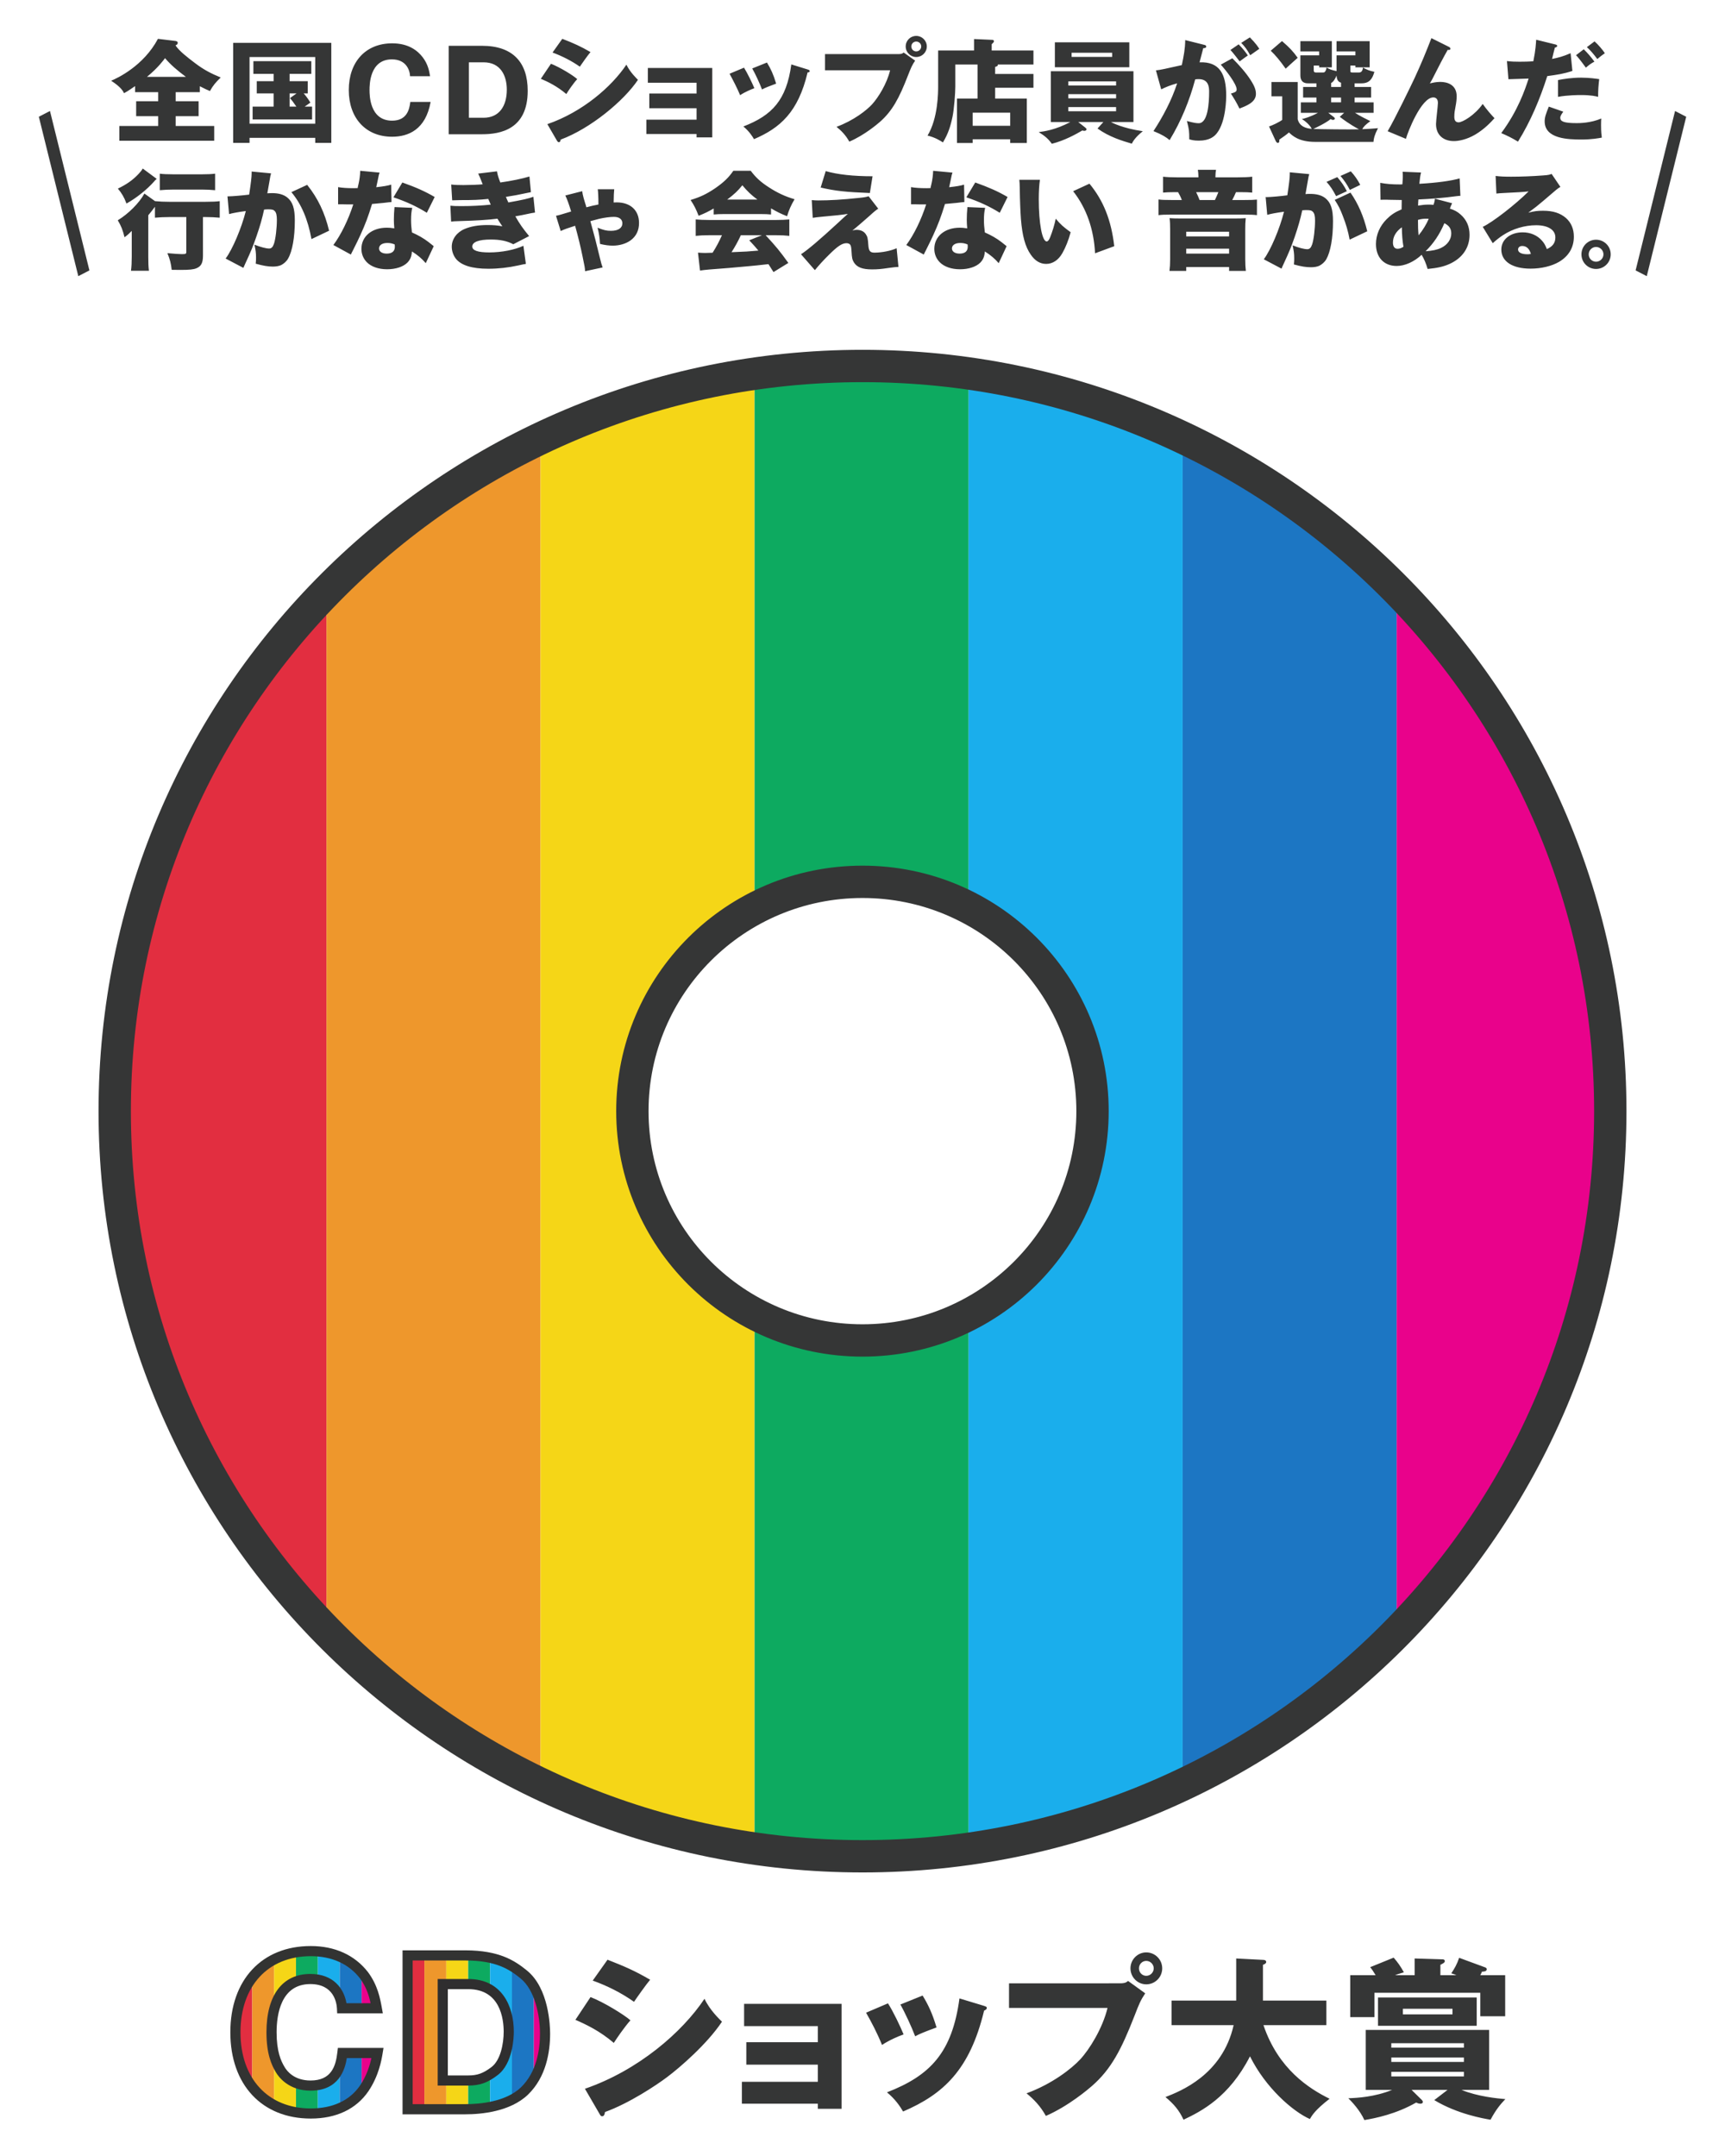
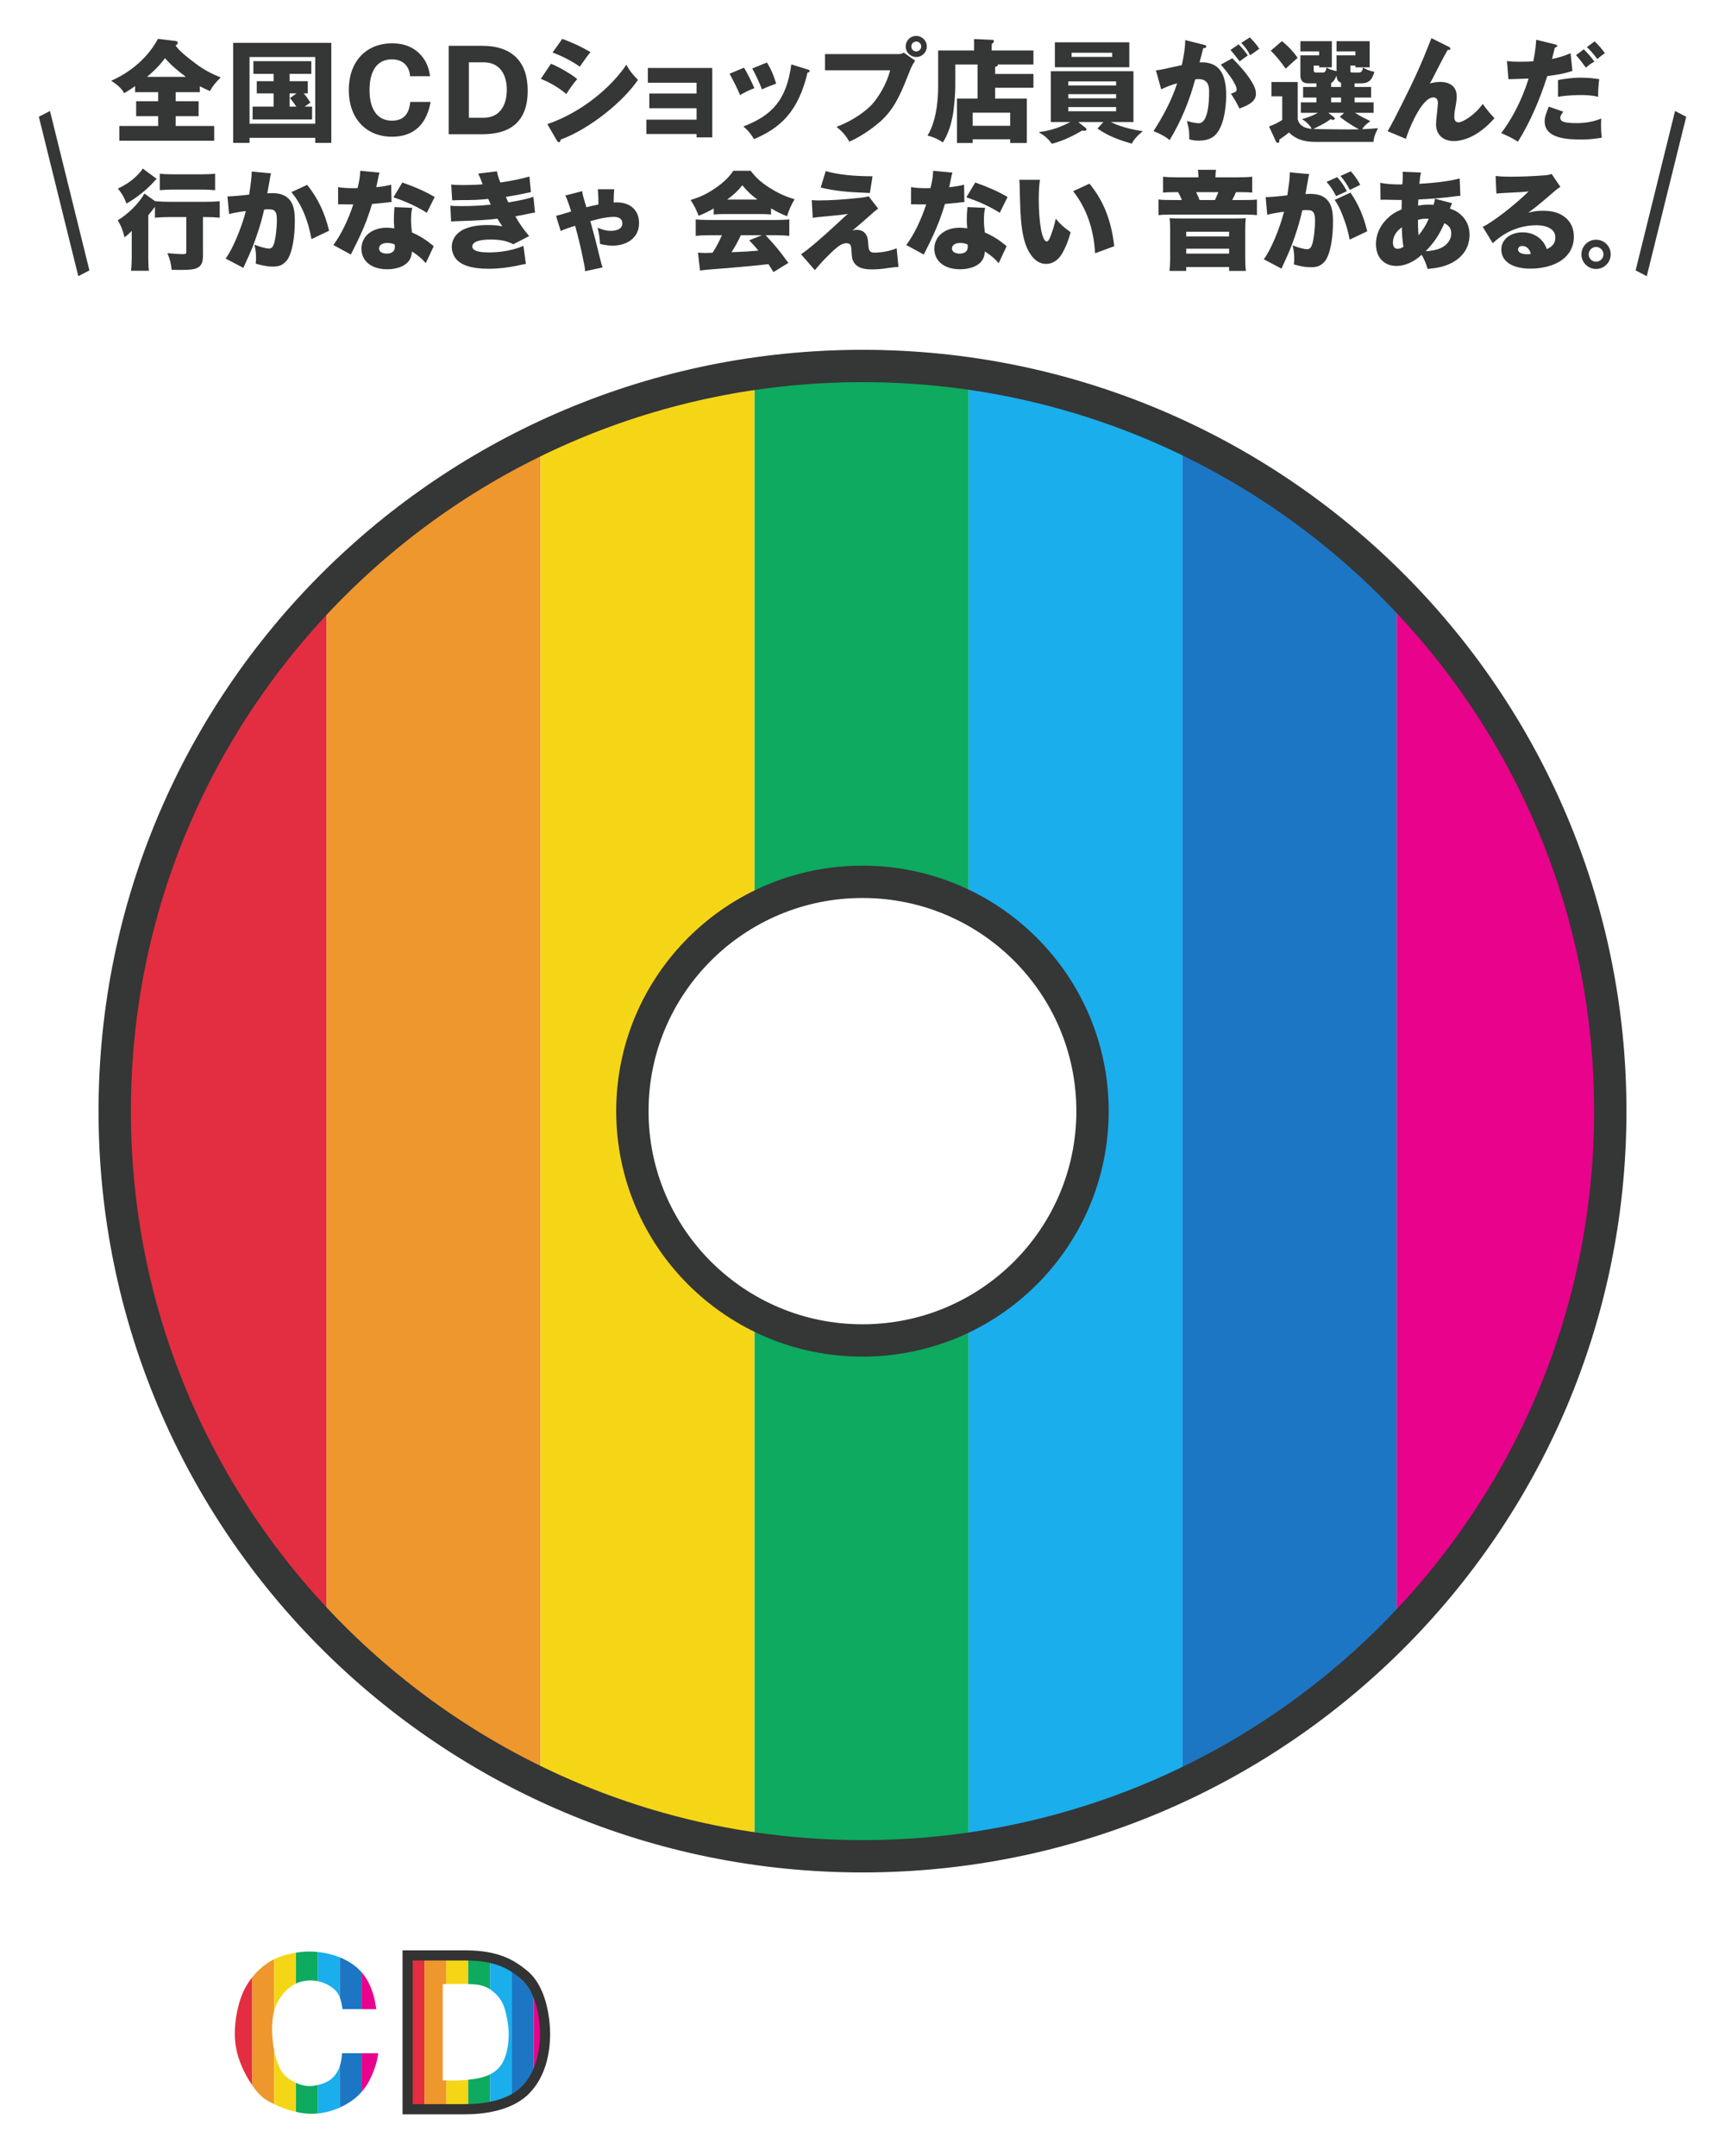
<svg xmlns="http://www.w3.org/2000/svg" width="480" height="600" version="1.1">
  <path d="m442.07 70.79c0 1.113 0.906 2.043 2.04 2.043 1.134 0 2.068-0.929 2.068-2.043 0-1.179-0.957-2.062-2.068-2.062-1.088 0-2.04 0.906-2.04 2.062m6.125 0c0 2.248-1.837 4.06-4.085 4.06-2.22 0-4.057-1.788-4.057-4.06 0-2.338 1.899-4.082 4.057-4.082 2.2 0 4.085 1.744 4.085 4.082m-24.601-2.335c-0.692 0-1.179 0.388-1.179 0.988 0 0.806 0.962 1.315 2.579 1.315 0.357 0 0.419 0 0.986-0.09-0.39-1.435-1.227-2.212-2.386-2.212m-7.424-19.491c1.259 0.153 2.362 0.208 4.304 0.208 2.667 0 5.981-0.118 8.999-0.357 1.321-0.09 1.708-0.181 2.278-0.418l2.449 3.614c-0.778 0.449-0.778 0.449-4.809 3.92-1.588 1.34-2.133 1.79-4.128 3.255 1.673-0.415 2.54-0.539 4.094-0.539 2.813 0 4.814 0.659 6.399 2.035 1.434 1.285 2.184 3.02 2.184 5.173 0 3.016-1.41 5.407-4.127 7.022-2.059 1.195-4.935 1.885-7.917 1.885-5.059 0-8.139-2.003-8.139-5.32 0-2.783 2.486-4.785 5.954-4.785 2.153 0 4.064 0.836 5.346 2.3 0.601 0.66 0.935 1.256 1.374 2.362 1.618-0.716 2.364-1.734 2.364-3.255 0-2.098-2.026-3.383-5.349-3.383-3.168 0-6.515 0.987-9.209 2.754-0.923 0.599-1.879 1.345-2.866 2.24l-2.781-4.544c2.75-1.283 9.054-6.186 12.764-9.865-1.583 0.183-2.781 0.241-6.993 0.449-0.81 0.03-1.379 0.092-1.975 0.151zm-15.179 20.027c1.735-0.806 2.839-2.358 2.839-4.002 0-1.347-0.571-2.182-1.916-2.87-1.373 3.196-3.02 5.617-5.235 7.802 1.978-0.152 3.171-0.389 4.312-0.929m-6.257-3.497c1.146-1.373 2.252-3.197 2.824-4.605-0.277-0.029-0.364-0.029-0.63-0.029-0.871 0-1.557 0.093-2.364 0.329 0 1.943 0.034 2.814 0.171 4.304m-7.134 2c0 1.11 0.442 1.738 1.281 1.738 0.572 0 1.077-0.18 1.649-0.566-0.276-1.524-0.425-3.291-0.45-5.416-1.615 1.139-2.48 2.605-2.48 4.244m16.47-10.936c-0.215 0.418-0.421 0.924-0.631 1.492 1.288 0.418 2.128 0.87 3.02 1.674 1.644 1.465 2.458 3.35 2.458 5.622 0 3.615-2.011 6.518-5.625 8.133-1.612 0.716-3.261 1.1-6.039 1.371-0.474-1.61-0.989-2.811-1.674-3.944-2.062 1.944-4.661 3.11-6.94 3.11-3.521 0-5.766-2.363-5.766-6.098 0-2.544 1.048-4.993 2.986-6.936 1.201-1.197 2.305-1.944 4.153-2.722 0-1.014 0-1.313 0.035-2.599-1.283-0.032-1.283-0.032-3.497-0.06-0.447-0.031-0.924-0.031-1.463-0.031-0.415 0-0.536 0-0.951 0.031l-0.069-4.723c1.742 0.328 3.261 0.448 5.558 0.448h0.182l0.419-0.028c0.027-0.39 0.027-0.39 0.089-1.287 0.031-0.3 0.031-0.629 0.031-0.957 0-0.598 0-0.838-0.059-1.258l5.138 0.21c-0.231 0.897-0.3 1.376-0.476 3.142 4.846-0.27 8.79-0.807 11.212-1.498l0.206 4.844c-0.481 0.03-0.594 0.03-1.286 0.121-2.873 0.419-7.409 0.775-10.403 0.895-0.027 0.301-0.027 0.301-0.054 0.807 0 0.182 0 0.269-0.027 0.898 1.346-0.21 1.879-0.269 2.896-0.269 0.563 0 0.806 0 1.403 0.059 0.244-0.688 0.333-1.106 0.392-1.705zm-28.193-8.879c1.044 1.135 1.944 2.42 2.629 3.767l-2.899 1.406c-0.774-1.498-1.518-2.604-2.601-3.89zm-0.09 5.918c2.182 3.169 3.651 6.576 4.666 10.764l-4.9 2.328c-0.422-2.3-0.987-4.272-1.917-6.636-0.712-1.881-1.251-2.929-2.24-4.423zm-3.675-4.306c1.165 1.376 1.888 2.392 2.666 3.917l-2.991 1.376c-0.957-1.822-1.589-2.751-2.663-3.977zm-19.933 5.531c0.118 0.032 0.201 0.032 0.263 0.032 0.962 0 3.827-0.241 5.769-0.509 0.477-3.11 0.687-4.875 0.687-5.888v-0.509l5.413 0.509c-0.181 0.595-0.181 0.595-0.478 2.331-0.239 1.373-0.448 2.51-0.563 3.227 0.505-0.059 0.86-0.059 1.282-0.059 1.851 0 3.225 0.389 4.248 1.195 1.518 1.224 2.119 3.048 2.119 6.427 0 4.667-0.687 8.52-1.885 10.612-0.413 0.717-1.168 1.377-1.909 1.764-0.6 0.27-1.38 0.419-2.329 0.419-1.385 0-2.729-0.211-4.756-0.778 0.084-0.868 0.084-1.194 0.084-1.733 0-1.317-0.121-2.123-0.446-3.589 1.708 0.688 3.228 1.077 4.097 1.077 0.623 0 1.021-0.389 1.345-1.344 0.451-1.318 0.803-4.337 0.803-6.64 0-1.253-0.177-1.972-0.564-2.387-0.329-0.39-0.747-0.512-1.791-0.512-0.276 0-0.575 0-1.204 0.06-0.535 2.482-1.165 4.665-2.116 7.447-0.96 2.75-1.439 3.943-3.168 7.682-0.241 0.505-0.298 0.657-0.48 1.106l-4.932-2.605c1.916-2.568 4.424-8.489 5.619-13.24-2.151 0.296-3.616 0.568-4.664 0.868zm-14.116 0.838c0.392-0.781 0.633-1.376 0.96-2.186h-6.189c0.416 0.84 0.688 1.467 0.958 2.186zm-7.981 14.915h11.923v-1.373h-11.923zm0-4.782h11.923v-1.315h-11.923zm13.574-4.994c1.432 0 2.064-0.028 2.986-0.09-0.119 1.079-0.141 1.887-0.141 3.05v8.369c0 1.376 0.059 2.302 0.172 3.26h-4.668v-1.074h-11.923v1.074h-4.662c0.122-0.958 0.183-1.974 0.183-3.26v-8.369c0-1.134-0.027-2.033-0.152-3.05 0.895 0.063 1.553 0.09 2.954 0.09zm-10.191-11.807c0-0.625-0.064-1.197-0.15-1.735h5.053c-0.098 0.539-0.157 1.05-0.157 1.705v0.39h6.074c1.729 0 3.139-0.06 4.156-0.181v4.426c-0.962-0.09-1.74-0.124-3.295-0.124h-1.226c-0.352 0.871-0.684 1.529-1.041 2.186h3.525c1.709 0 2.514-0.032 3.351-0.118v4.331c-0.958-0.116-1.679-0.149-3.404-0.149h-20.628c-1.71 0-2.398 0.034-3.346 0.149v-4.365c0.919 0.121 1.546 0.152 3.555 0.152h2.922c-0.293-0.809-0.622-1.465-1.045-2.186h-0.982c-1.491 0-2.241 0.034-3.202 0.124v-4.426c1.048 0.121 2.307 0.181 3.949 0.181h5.89zm-30.312 2.123c3.884 4.695 6.063 10.161 6.9 17.398l-5.341 1.973c-0.342-6.695-2.397-12.585-6.102-17.278zm-13.781-1.076c-0.21 1.346-0.326 3.227-0.326 5.412 0 6.695 0.951 11.746 2.21 11.746 0.322 0 0.651-0.388 0.952-1.163 0.659-1.675 1.197-3.381 1.562-5.175 1.37 1.647 2.176 2.332 4.15 3.767-0.627 2.305-1.349 4.098-2.279 5.772-1.099 1.968-2.71 3.046-4.537 3.046-1.681 0-3.111-0.868-4.274-2.569-1.553-2.211-2.366-5.202-2.752-9.956-0.144-2.096-0.264-4.601-0.328-8.761-0.027-1.012-0.027-1.312-0.118-2.12zm-11.183 9.175c-2.809-1.759-5.736-3.107-9.296-4.302l2.482-4.126c3.767 1.346 6.218 2.421 8.995 4.036zm-10.996 8.403c-1.409 0-2.304 0.595-2.304 1.523 0 0.868 0.838 1.436 2.123 1.436 1.494 0 2.273-0.659 2.273-1.914 0-0.21-0.031-0.627-0.065-0.656-0.804-0.302-1.312-0.39-2.027-0.39m10.703 5.62c-1.113-1.286-2.249-2.245-3.857-3.261-0.089 1.404-0.456 2.275-1.262 3.109-1.163 1.168-3.251 1.853-5.647 1.853-2.39 0-4.423-0.717-5.651-1.973-0.989-1.015-1.494-2.302-1.494-3.706 0-3.468 2.902-5.89 7.061-5.89 0.623 0 1.098 0.032 2.086 0.181-0.086-1.138-0.118-1.705-0.118-2.39 0-1.229 0.057-2.182 0.181-3.531l4.935 0.211c-0.242 1.047-0.339 1.944-0.339 3.378 0 1.076 0.062 1.972 0.248 3.466 1.816 0.809 3.231 1.615 4.596 2.663 0.094 0.055 0.571 0.446 1.464 1.164zm-12.862-25.2c-0.177 0.535-0.207 0.535-0.562 2.39-0.152 0.719-0.215 0.988-0.362 1.674 1.911-0.208 3.198-0.418 4.15-0.716l0.089 4.842c-0.71 0.058-0.71 0.058-2.203 0.239-0.812 0.09-2.452 0.242-3.198 0.3-1.086 3.525-1.855 5.588-3.262 8.669-0.623 1.374-0.897 1.914-2.057 4.241-0.394 0.751-0.394 0.751-0.577 1.168l-4.867-2.658c2.123-2.842 4.183-7.087 5.526-11.302h-1.667c-0.699 0-0.699 0-1.379-0.028h-1.165v-4.784c1.13 0.211 2.509 0.3 4.36 0.3 0.331 0 0.481 0 1.073-0.028 0.027-0.242 0.027-0.242 0.269-1.258 0.246-1.017 0.423-2.48 0.453-3.556zm-35.274-0.419c3.296 0.954 7.716 1.434 13.036 1.434l-0.746 4.664c-6.727-0.268-9.561-0.568-13.691-1.523zm-3.884 8.07c0.841 0.06 1.17 0.09 1.794 0.09 3.169 0 6.786-0.211 11.243-0.691 1.524-0.148 2.182-0.266 2.781-0.477l2.684 3.468c-0.564 0.36-1.042 0.718-2.473 2.033-1.201 1.076-4.067 3.556-4.725 4.065 0.569-0.177 0.747-0.211 1.191-0.211 1.106 0 2.009 0.421 2.516 1.169 0.503 0.746 0.595 1.075 0.744 3.226 0.122 1.494 0.512 1.946 1.679 1.946 2.057 0 4.631-0.509 6.183-1.227l0.511 5.201c-1.045 0.061-1.045 0.061-2.81 0.296-2.003 0.304-2.99 0.394-4.544 0.394-2.663 0-4.157-0.568-5.025-1.915-0.471-0.748-0.594-1.346-0.678-3.079-0.069-1.165-0.158-1.617-0.398-1.912-0.2-0.239-0.564-0.39-1.016-0.39-1.224 0-2.505 0.868-4.866 3.23-1.502 1.463-2.846 2.958-3.922 4.274l-3.855-4.423c1.887-1.227 5.205-4.039 10.285-8.728 1.347-1.258 1.729-1.618 2.749-2.514-1.643 0.27-3.259 0.448-7.267 0.805-1.075 0.09-1.673 0.183-2.509 0.301zm-19.729 9.775c-0.715 1.581-1.702 3.35-2.595 4.724 4.362-0.18 4.362-0.18 7.475-0.449-0.838-1.014-1.263-1.494-2.549-2.868l3.53-1.406zm4.603-9.922c-1.767-1.317-2.836-2.364-4.182-3.979-1.315 1.615-2.212 2.452-4.218 3.979zm-13.509 9.922c-1.522 0-2.573 0.058-3.65 0.181v-4.577c1.051 0.094 2.275 0.152 3.65 0.152h18.773c1.438 0 2.54-0.058 3.62-0.152v4.577c-1.08-0.123-2.093-0.181-3.62-0.181h-2.965c2.998 3.261 3.949 4.423 6.315 7.711l-4.13 2.543c-0.688-1.076-0.688-1.076-1.404-2.211-3.465 0.386-3.465 0.386-5.107 0.537-1.979 0.21-10.049 0.895-11.305 0.954-1.045 0.093-1.875 0.182-2.632 0.3l-0.568-4.993c0.778 0.059 1.324 0.093 1.981 0.093 0.323 0 0.323 0 2.087-0.061 0.988-1.556 1.856-3.168 2.6-4.873zm1.35-7.441c-1.5 0.866-2.456 1.344-4.195 2.029-0.744-1.91-1.224-2.868-2.237-4.393 2.755-0.838 4.488-1.676 6.876-3.289 2.36-1.643 3.736-2.961 5.021-4.842h4.843c1.404 1.881 2.779 3.138 5.048 4.603 2.39 1.553 4.514 2.538 7.149 3.317-1.02 1.734-1.526 2.901-2.092 4.723-1.729-0.687-2.721-1.165-4.459-2.182v1.705c-0.891-0.09-1.61-0.122-2.834-0.122h-10.317c-0.988 0-1.944 0.031-2.804 0.122zm-36.591-4.816c0.087 0.658 0.177 1.076 0.416 1.972 0.059 0.211 0.059 0.211 0.421 1.406 0.153 0.39 0.153 0.478 0.327 1.106 1.586-0.421 1.702-0.445 3.353-0.777 0-2.061-0.092-3.675-0.182-4.245h4.576c-0.096 0.87-0.123 1.706-0.157 3.679 0.366-0.029 0.54-0.029 0.84-0.029 3.825 0 6.222 2.21 6.222 5.737 0 2.093-0.813 3.738-2.397 4.876-1.313 0.927-3.08 1.429-4.899 1.429-1.109 0-2.182-0.148-3.554-0.475-0.096-1.676-0.276-2.931-0.691-4.515 1.732 0.686 2.48 0.869 3.736 0.869 2.004 0 3.167-0.782 3.167-2.093 0-1.135-0.868-1.792-2.364-1.792-1.07 0-2.685 0.212-4.182 0.565-0.298 0.061-1.073 0.3-2.36 0.629 0.207 0.805 0.207 0.805 0.716 2.631 0.571 2.031 0.599 2.151 1.914 7.5 0.421 1.706 0.476 1.914 0.781 2.751l-4.877 1.047c-0.059-1.017-0.093-1.194-0.718-4.184-0.568-2.752-1.139-5.111-2.058-8.462-2.248 0.719-2.929 0.958-4.007 1.465l-1.312-4.245c0.772-0.147 0.772-0.147 4.213-1.191-0.66-2.188-1.113-3.41-1.615-4.457zm-36.446-1.853c1.051 0.121 2.038 0.152 3.41 0.152 1.709 0 4.007-0.09 5.349-0.21-0.625-1.647-0.982-2.452-1.252-2.989l5.23-0.629c0.147 0.954 0.362 1.645 0.925 3.108 2.872-0.387 6.368-1.109 8.103-1.67l0.418 4.357c-0.566 0.124-0.566 0.124-2.21 0.453-1.736 0.357-1.763 0.388-4.758 0.865 0.241 0.568 0.574 1.347 0.691 1.556 4.154-0.75 5.593-1.079 6.966-1.585l0.448 4.395c-0.688 0.088-0.688 0.088-3.682 0.716-0.028 0-1.403 0.239-1.792 0.327 1.227 2.154 2.064 3.351 3.834 5.502l-4.402 2.272c-1.761-0.928-3.673-1.315-6.277-1.315-3.313 0-5.141 0.689-5.141 1.944 0 1.106 1.554 1.644 4.723 1.644 3.441 0 7.111-0.717 9.507-1.852l0.688 5.05c-0.627 0.093-0.627 0.093-2.092 0.421-2.84 0.624-5.589 0.927-8.375 0.927-4.541 0-7.587-0.959-9.051-2.839-0.687-0.901-1.106-2.123-1.106-3.289 0-2.096 1.376-4.008 3.556-4.935 1.763-0.746 3.796-1.105 6.4-1.105 1.581 0 2.773 0.092 4.121 0.359-0.328-0.447-0.777-1.165-1.375-2.124-2.545 0.329-5.98 0.541-10.285 0.658-1.794 0.059-1.881 0.059-2.598 0.149l-0.206-4.42c0.864 0.087 1.43 0.114 3.078 0.114 2.869 0 5.74-0.148 8.157-0.416-0.087-0.237-0.325-0.778-0.691-1.586-2.622 0.271-3.998 0.33-7.796 0.33-1.349 0.029-1.556 0.029-2.244 0.06zm-6.782 7.861c-2.809-1.759-5.737-3.107-9.295-4.302l2.479-4.126c3.769 1.346 6.221 2.421 8.997 4.036zm-11 8.403c-1.405 0-2.299 0.595-2.299 1.523 0 0.868 0.835 1.436 2.12 1.436 1.497 0 2.275-0.659 2.275-1.914 0-0.21-0.032-0.627-0.065-0.656-0.803-0.302-1.312-0.39-2.03-0.39m10.702 5.62c-1.106-1.286-2.241-2.245-3.855-3.261-0.09 1.404-0.451 2.275-1.259 3.109-1.162 1.168-3.257 1.853-5.647 1.853-2.394 0-4.424-0.717-5.652-1.973-0.985-1.015-1.494-2.302-1.494-3.706 0-3.468 2.902-5.89 7.058-5.89 0.627 0 1.101 0.032 2.091 0.181-0.09-1.138-0.118-1.705-0.118-2.39 0-1.229 0.055-2.182 0.177-3.531l4.931 0.211c-0.236 1.047-0.327 1.944-0.327 3.378 0 1.076 0.06 1.972 0.24 3.466 1.821 0.809 3.226 1.615 4.602 2.663 0.09 0.055 0.57 0.446 1.467 1.164zm-12.854-25.2c-0.176 0.535-0.21 0.535-0.566 2.39-0.152 0.719-0.211 0.988-0.36 1.674 1.912-0.208 3.199-0.418 4.154-0.716l0.094 4.842c-0.719 0.058-0.719 0.058-2.215 0.239-0.805 0.09-2.454 0.242-3.201 0.3-1.073 3.525-1.851 5.588-3.259 8.669-0.625 1.374-0.895 1.914-2.058 4.241-0.39 0.751-0.39 0.751-0.572 1.168l-4.871-2.658c2.123-2.842 4.186-7.087 5.534-11.302h-1.68c-0.681 0-0.681 0-1.373-0.028h-1.167v-4.784c1.138 0.211 2.514 0.3 4.367 0.3 0.327 0 0.477 0 1.08-0.028 0.025-0.242 0.025-0.242 0.263-1.258 0.242-1.017 0.419-2.48 0.447-3.556zm-20.148 3.408c2.989 3.735 4.9 7.74 6.1 12.762l-4.903 2.333c-0.986-5.473-2.839-9.804-5.589-13.065zm-22.178 3.198h0.266c0.958 0 3.829-0.239 5.769-0.48 0.477-3.14 0.692-4.905 0.692-5.917v-0.51l5.408 0.51c-0.182 0.597-0.182 0.597-0.477 2.358-0.242 1.376-0.452 2.513-0.568 3.2 0.509-0.031 0.863-0.06 1.281-0.06 1.856 0 3.232 0.39 4.247 1.197 1.524 1.224 2.123 3.048 2.123 6.425 0 4.668-0.686 8.551-1.886 10.614-0.417 0.746-1.164 1.404-1.911 1.791-0.598 0.272-1.376 0.419-2.332 0.419-1.375 0-2.719-0.239-4.752-0.806 0.087-0.835 0.087-1.197 0.087-1.733 0-1.315-0.117-2.123-0.449-3.559 1.705 0.66 3.234 1.076 4.101 1.076 0.624 0 1.014-0.388 1.345-1.344 0.447-1.316 0.804-4.37 0.804-6.636 0-1.286-0.18-2.004-0.568-2.42-0.331-0.392-0.744-0.511-1.792-0.511-0.269 0-0.57 0-1.193 0.059-0.542 2.51-1.168 4.695-2.126 7.445-0.958 2.779-1.433 3.975-3.168 7.714-0.242 0.509-0.301 0.656-0.477 1.074l-4.935-2.598c1.915-2.542 4.426-8.496 5.619-13.216-2.12 0.27-3.648 0.569-4.661 0.839zm-18.834-6.307c0.868 0.118 2.093 0.177 3.856 0.177h7.804c1.643 0 2.746-0.059 3.733-0.177v4.598c-1.194-0.114-2.391-0.175-3.645-0.175h-7.892c-1.376 0-2.725 0.06-3.856 0.175zm-1.045 1.612c-0.301 0.271-0.301 0.271-0.511 0.537-1.972 2.239-4.963 4.635-7.711 6.159-0.658-1.767-1.316-2.873-2.393-4.156 2.479-1.193 4.155-2.393 5.712-4.035 0.595-0.629 0.897-0.989 1.197-1.556l3.883 2.872zm13.062 21.195c0 2.031-0.505 2.987-1.852 3.527-0.807 0.328-1.916 0.448-4.455 0.448-0.571 0-1.138 0-2.396-0.028-0.205-1.825-0.475-2.873-1.193-4.636 2.063 0.178 3.202 0.269 3.979 0.269 1.163 0 1.282-0.059 1.282-0.687v-9.629h-4.723c-1.401 0-2.87 0.063-4.006 0.181v-3.048c-0.688 0.924-1.044 1.404-1.852 2.362v11.567c0 1.615 0.031 2.75 0.178 3.881h-4.993c0.149-1.073 0.213-2.39 0.213-3.972v-7.114c-0.633 0.658-1.229 1.197-2.008 1.765-0.505-2.032-0.927-3.14-1.881-4.725 2.956-1.794 5.978-4.811 7.41-7.442l2.961 2.12c1.258 0.122 2.514 0.18 4.007 0.18h10.013c1.763 0 3.111-0.058 3.979-0.18v4.605c-1.2-0.118-2.514-0.181-3.829-0.181h-0.836zm398.65 4.104 3.103 1.608 10.975-44.362-3.102-1.603zm-444.32-42.752 10.981 44.359 3.093-1.598-10.975-44.366zm432.89-20.972c0.934 0.781 2.331 2.435 2.87 3.285-1.004 0.716-1.095 0.781-2.097 1.623-1.147-1.503-1.75-2.249-2.904-3.31zm-3.001 2.192c1.099 1.059 2.092 2.247 2.967 3.438-1.03 0.557-1.439 0.874-2.376 1.68-1.771-2.431-2.375-3.093-2.745-3.467zm-7.157 8.562c1.626-0.315 3.837-0.666 6.43-0.666 2.348 0 4.282 0.311 5.027 0.409-0.213 1.781-0.304 3.03-0.304 4.937-0.564-0.154-1.847-0.505-4.811-0.505-0.433 0-3.723 0-6.343 0.505zm1.467 8.802c-0.442 0.625-0.846 1.155-0.846 1.692 0 0.999 0.919 1.497 4.536 1.497 0.721 0 3.897 0 6.868-1.282-0.027 0.594-0.054 0.968-0.054 1.808 0 2.002 0.126 2.88 0.211 3.504-0.816 0.155-2.77 0.531-5.654 0.531-3.749 0-10.247-0.189-10.247-5.059 0-1.162 0.355-2.1 1.154-4.098zm-2.24-18.715c0.241 0.065 0.531 0.131 0.531 0.407 0 0.349-0.441 0.439-0.633 0.471-0.155 0.504-0.691 2.72-0.781 3.16 1.615-0.318 3.067-0.684 5.153-1.594l0.498 4.931c-2.455 0.812-4.086 1.034-6.989 1.439-2.029 6.375-4.62 12.56-8.15 18.239-1.846-1.119-3.039-1.683-4.658-2.373 4.677-6.307 6.625-12.121 7.615-15.18-0.876 0.028-4.842 0.155-5.617 0.183l-0.409-5.049c1.222 0.155 2.334 0.18 3.525 0.18 1.197 0 2.628-0.024 3.818-0.128 0.657-3.216 0.716-4.96 0.787-5.994l5.309 1.309m-29.686 0.631c0.281 0.125 0.499 0.281 0.499 0.557 0 0.407-0.46 0.383-0.735 0.316-1.164 2.028-2.64 4.875-4.291 8.152-0.317 0.592-0.437 0.775-0.683 1.185 0.683-0.152 1.682-0.41 2.901-0.41 1.938 0 4.566 0.758 4.566 4.008 0 0.838-0.129 1.873-0.281 2.621-0.253 1.312-0.377 2.034-0.377 3.061 0 0.816 0.213 1.563 1.192 1.563 1.085 0 4.494-1.968 6.711-5.12 0.939 1.369 2.478 3.152 3.278 3.96-0.875 0.971-2.645 2.939-5.308 4.537-2.476 1.467-4.777 1.839-5.973 1.839-2.897 0-4.993-1.652-4.993-4.744 0-0.94 0.529-5.064 0.529-5.904 0-1.121-0.622-1.504-1.28-1.504-3.362 0-7.124 9.655-7.622 11.529l-5.084-2.123c1.992-3.343 6.522-12.716 7.487-14.773 1.969-4.256 3.218-7.345 4.693-11.129l4.773 2.38m-29.922 14.15h-2.75v1.338h2.75zm0-4.125c-0.909-0.278-1.183-0.939-1.245-1.999-0.285 0.751-0.881 1.805-1.505 2.068v1.119h2.75zm-1.974 9.589c0.158 0.129 0.252 0.252 0.252 0.377 0 0.283-0.276 0.377-0.531 0.377-0.218 0-0.406-0.094-0.651-0.222-1.376 1.148-4.184 2.437-4.814 2.746 1.622 0.068 10.399 0.187 12.716 0.1-2.809-1.499-4.558-2.878-5.347-3.477l1.222-1.116h-4.433zm-14.456-21.178c2.027 1.749 3.054 2.815 4.368 4.654-2.027 1.815-2.276 2.033-3.344 3.027-1.561-2.21-2.804-3.714-4.156-4.994zm20.21 12.777h4.593v2.937h-4.593v1.345h5.278v2.905h-5.182c1.339 0.871 3.302 1.84 4.276 2.314-1.439 1.054-1.871 1.552-2.252 2.246 1.979-0.099 3.037-0.158 4.371-0.28-1.03 2.086-1.156 2.802-1.247 3.81h-16.213c-4.587 0-6.335-1.724-7.31-2.627-0.557 0.533-1.71 1.339-2.681 1.998 0.024 0.192 0.092 0.91-0.405 0.91-0.256 0-0.48-0.281-0.59-0.536l-1.859-4.032c0.942-0.305 2.855-1.214 3.672-1.835v-6.56h-3.005v-3.977h7.308v10.349c0.5 1.964 2.182 2.556 3.904 2.681-0.339-0.806-1.681-2.147-2.75-2.715 0.784-0.19 2.199-0.533 4.5-1.746h-4.777v-2.905h4.338v-1.345h-3.709v-2.937h3.709v-1.02h-2.31c-0.529 0-2.158 0-2.158-2.231v-5.56h5.218v-1.087h-5.218v-2.85h8.756v7.281h-3.538v-0.501h-1.502v1.316c0 0.629 0.409 0.629 0.752 0.629h1.759c0.364 0 0.806 0 1.056-1.385 1.03 0.562 1.245 0.629 2.786 0.999v-4.402h5.243v-1.087h-5.243v-2.85h9.206v7.281h-3.962v-0.501h-1.398v1.341c0 0.505 0.021 0.604 0.619 0.604h1.722c0.522 0 1.051-0.221 1.142-1.385 1.042 0.562 1.794 0.909 3.19 1.185-0.529 1.937-1.365 3.203-3.554 3.203h-1.94v1.02m-29.147-13.806c1.716 1.747 2.307 2.687 2.622 3.185-0.688 0.495-1.812 1.28-2.528 1.781-0.878-1.567-1.411-2.31-2.498-3.438zm-3.122 1.937c1.373 1.41 1.933 2.186 2.56 3.095-0.719 0.495-0.88 0.622-2.282 1.651-0.319-0.406-1.865-2.467-2.564-3.181zm-1.758 3.877c1.975 1.964 3.854 4.121 5.074 6.031 1.147 1.774 1.491 2.804 1.491 3.903 0 2.339-2.711 3.337-4.59 4.056-0.692-1.53-1.877-3.404-2.373-4.159 1.183-0.368 1.599-0.501 1.599-1.18 0-1.502-3.075-5.436-4.417-6.877zm-8.024-3.784c0.566 0.128 0.75 0.183 0.75 0.533 0 0.405-0.401 0.405-0.819 0.442-0.142 0.616-0.865 3.244-1.03 3.933 5.542-0.219 7.414 3.212 7.414 9.28 0 0.492 0 7.173-2.597 10.456-0.681 0.876-1.994 2.063-5.02 2.063-1.38 0-2.008-0.183-2.66-0.376 0-2.276-0.031-2.687-0.657-5.087 1.968 0.529 2.614 0.615 3.289 0.615 2.555 0 2.895-5.616 2.895-8.745 0-1.242-0.091-3.527-2.929-3.527-0.325 0-0.64 0.03-0.941 0.061-1.597 5.945-3.927 11.658-7.123 16.907-0.938-0.789-2.028-1.505-4.494-2.501 2.55-3.877 5.082-8.597 6.588-13.299-1.937 0.545-2.936 0.957-4.437 1.68l-1.468-5.284c1.253-0.124 2.621-0.439 7.21-1.465 0.56-2.75 0.906-4.441 0.942-6.962l5.089 1.275m-25.422 2.246h-11.283v1.155h11.283zm1.097 15.124h-13.287v1.156h13.287zm0-3.596h-13.287v1.155h13.287zm-13.286-2.404h13.287v-1.156h-13.287zm-3.748-12.029h20.712v6.945h-20.712zm13.5 22.182h-7.004l1.945 1.536c0.193 0.148 0.365 0.307 0.365 0.498 0 0.151-0.121 0.429-0.618 0.429-0.194 0-0.318-0.028-0.533-0.116-1.846 1.091-5.029 2.839-8.503 3.712-0.935-1.318-1.844-2.124-3.647-3.248 1.528-0.186 4.684-0.627 8.809-2.811h-5.434v-14.123h22.987v14.123h-6.283c0.471 0.253 3.295 1.746 8.88 2.563-2.188 1.78-2.721 2.836-3.061 3.465-2.623-0.774-6.283-1.864-9.536-4.216l1.632-1.811m-36.368 1.059h10.443v-3.653h-10.443zm16.907-14.432v3.843h-10.656v3.002h8.814v12.37h-4.623v-1.033h-10.442v1.033h-4.371v-12.37h5.72v-9.469h-6.184v6.158c0 1.779-0.341 6.312-0.781 8.397-0.571 2.719-1.216 4.7-2.66 7.122-0.652-0.425-2.151-1.401-4.285-1.899 2.948-4.873 2.948-12.022 2.948-13.902v-9.783h9.99v-3.183l5.06 0.222c0.155 0 0.471 0.031 0.471 0.404 0 0.163-0.094 0.28-0.188 0.383-0.213 0.214-0.283 0.301-0.429 0.429v1.745h11.616v3.907h-9.931c0.031 0.255 0.031 0.466-0.725 0.66v1.964h10.656m-33.982-7.654c0 0.751 0.588 1.383 1.367 1.383 0.747 0 1.387-0.633 1.387-1.383 0-0.777-0.64-1.369-1.387-1.369-0.747 0-1.367 0.592-1.367 1.369m4.306 0c0 1.629-1.308 2.937-2.939 2.937-1.616 0-2.933-1.308-2.933-2.937 0-1.649 1.317-2.933 2.933-2.933 1.594 0 2.939 1.285 2.939 2.933m-7.937 2.131c0.969 0 1.192-0.19 1.502-0.44l3.191 2.252c-0.885 1.31-1.13 1.933-2.006 4.15-2.434 6.28-4.315 9.837-7.804 12.907-0.686 0.592-4.282 3.684-8.504 5.489-1.034-1.837-2.185-3.001-3.562-4.119 4.748-1.747 8.352-4.587 9.882-6.252 1.711-1.875 4.121-5.707 5.03-9.49h-18.124v-4.498h20.397m-36.546 2.343c1.064 1.742 1.811 3.338 2.56 5.869-2.28 0.844-3.03 1.154-3.937 1.629-0.593-1.598-1.869-4.382-2.72-5.846zm11.312 1.927c0.34 0.104 0.588 0.196 0.588 0.474 0 0.322-0.443 0.346-0.588 0.346-2.628 11.09-7.652 15.465-14.912 18.58-0.37-0.642-1.308-2.181-2.96-3.53 7.994-3.085 11.995-7.333 13.341-17.271zm-17.692-0.495c0.977 1.567 2.282 4.289 2.877 5.713-0.777 0.289-2.56 1-3.962 1.943-0.847-2.032-1.909-4.056-2.937-5.971l4.022-1.685m-27.178 18.464v-3.997h13.974v-3.186h-13.153v-4.091h13.153v-3.002h-13.559v-4.097h17.925v19.31h-4.366v-0.936zm-23.391-26.49c3.185 1.223 5.159 2.12 7.85 3.686-0.66 0.751-2.54 3.407-2.97 4.06-2.344-1.65-4.913-2.936-7.593-3.934zm-4.154 23.743c9.806-3.375 17.898-10.437 21.995-16.56 1.03 2.159 2.967 3.972 3.216 4.225-3.93 5.87-13.186 13.55-21.521 16.642 0 0.193-0.065 0.716-0.529 0.716-0.225 0-0.409-0.308-0.48-0.401zm1.003-16.807c2.408 0.939 6.216 3.249 7.308 4.278-1.154 1.248-2.59 3.404-3.033 4.15-2.651-2.244-5.179-3.43-7.092-4.249l2.817-4.179m-22.837 15.029h4.085c4.319 0 6.466-3.224 6.466-7.816 0-3.839-1.685-7.617-6.466-7.617h-4.085zm-5.619-20.026h9.275c8.525 0 12.709 4.56 12.709 12.518 0 10.75-7.616 12.094-12.709 12.094h-9.275v-24.612m-5.03 15.619c-1.382 7.711-6.186 9.686-10.726 9.686-7.3 0-12.049-5.164-12.049-13 0-7.811 4.683-12.994 12.086-12.994 4.538 0 7.063 2.026 8.478 3.872 1.487 1.941 1.812 3.812 2.057 5.278h-5.567c-0.084-1.81-1.156-4.685-5.06-4.685-6.218 0-6.218 7.157-6.218 8.53 0 1.34 0 8.528 6.275 8.528 4.108 0 4.823-3.089 5.069-5.214h5.658m-37.306-2.375h-1.933v3.68h1.879c-1.059-1.529-1.192-1.679-1.781-2.369zm-1.933-3.405h5.036v3.405h-1.135c0.196 0.181 1.064 1.214 1.879 2.558-0.211 0.163-1.062 0.758-1.591 1.122h2.061v3.567h-16.548v-3.567h5.841v-3.68h-4.686v-3.405h4.686v-2.032h-5.627v-3.533h16.118v3.533h-6.034zm-11.155 11.841h18.28v-18.557h-18.28zm0 3.935v1.407h-4.555v-27.838h27.306v27.838h-4.471v-1.407h-18.28m-17.704-16.969c-2.349-1.74-4.285-3.402-5.813-5.212-0.318 0.435-1.902 2.654-5.029 5.212zm-2.846 6.781h6.375v4.163h-6.375v2.715h10.72v4.12h-26.393v-4.12h10.805v-2.715h-6.131v-4.163h6.131v-2.523h-6.43v-1.687c-2.009 1.403-2.662 1.75-3.069 1.967-0.281-0.564-0.841-1.691-3.594-3.466 1.694-0.691 9.002-4.094 13.024-11.657l4.879 0.592c0.214 0.034 0.625 0.127 0.625 0.509 0 0.494-0.47 0.653-0.625 0.709 1.017 1.57 3.34 3.348 5.277 4.82 2.599 1.996 4.659 3.03 7.308 4.122-1.4 1.369-2.152 2.244-2.995 3.772-0.754-0.307-1.53-0.657-2.815-1.334v1.653h-6.717v2.523" fill="#353636" />
-   <path d="m404.17 559.03h-13.799v1.561h13.799zm3.175 17.546h-20.199v1.281h20.199zm0-3.986h-20.199v1.234h20.199zm-20.201-2.748h20.201v-1.232h-20.201zm-3.697-13.945h27.466v7.87h-27.466zm10.195-6.216v-4.648l7.829 0.237c0.238 0 0.566 0.147 0.566 0.471 0 0.43-0.375 0.616-1.232 1.051v2.889h4.458c-0.333-0.141-0.66-0.283-1.421-0.519 0.851-1.28 1.564-2.464 2.184-4.317l7.212 2.654c0.236 0.094 0.472 0.236 0.472 0.525 0 0.665-1.003 0.665-1.329 0.665-0.146 0.376-0.193 0.472-0.477 0.992h6.928v11.429h-6.928v-6.541h-29.453v6.782h-6.735v-11.67h7.068c-0.759-1.234-0.997-1.614-1.52-2.229l6.543-2.655c1.183 1.375 1.844 2.322 2.845 4.082-1.423 0.425-1.898 0.566-2.466 0.803zm9.154 31.925h-10.002l2.885 2.837c0.099 0.104 0.239 0.338 0.239 0.487 0 0.376-0.283 0.517-0.659 0.517-0.476 0-0.807-0.141-1.185-0.33-5.605 3.221-11.338 4.362-14.419 4.884-1.238-2.749-3.516-5.12-4.462-6.069 2.414-0.09 7.259-0.336 12.188-2.326h-7.347v-16.696h34.34v16.696h-7.693c4.514 1.847 9.926 2.373 12.198 2.562-1.423 1.512-2.556 2.839-4.124 5.737-1.95-0.33-9.208-1.568-15.657-5.463l3.7-2.837m-76.794-18.027v-6.828h17.982v-11.716l7.445 0.383c0.286 0 0.903 0.043 0.903 0.612 0 0.377-0.48 0.611-0.903 0.762v9.959h17.645v6.828h-17.508c4.132 12.243 12.719 17.692 18.405 20.492-3.982 3.081-4.879 4.602-5.492 5.644-4.795-2.137-12.331-8.729-16.658-17.453-5.831 11.386-13.516 15.273-18.493 17.642-1.232-2.652-2.658-4.317-5.025-6.31 3.978-1.563 15.833-6.069 18.968-20.016h-17.269m-2.607-15.797c0-2.454-1.988-4.441-4.439-4.441-2.413 0-4.394 1.987-4.394 4.441 0 2.459 1.981 4.447 4.394 4.447 2.451 0 4.439-1.987 4.439-4.447m-42.626 4.163v6.852h27.41c-1.374 5.666-5.012 11.528-7.602 14.317-2.413 2.6-7.853 6.853-14.939 9.448 2.081 1.705 3.831 3.502 5.389 6.286 6.372-2.784 11.816-7.464 12.853-8.363 5.295-4.633 8.127-10.066 11.813-19.517 1.279-3.309 1.657-4.254 2.974-6.233l-4.77-3.449c-0.469 0.376-0.799 0.659-2.273 0.659zm40.264-4.163c0 1.138-0.946 2.08-2.078 2.08-1.14 0-2.028-0.942-2.028-2.08 0-1.135 0.888-2.078 2.028-2.078 1.132 0 2.078 0.942 2.078 2.078m-47.203 10.443c0.572 0.195 0.76 0.283 0.76 0.572 0 0.417-0.477 0.615-0.76 0.754-3.965 16.489-11.34 23.253-22.538 28.071-0.797-1.367-2.175-3.453-4.487-5.338 12.095-4.684 18.148-11.11 20.175-26.137zm-17.107-2.878c1.608 2.644 2.741 5.052 3.874 8.88-3.35 1.234-4.535 1.704-5.948 2.459-0.899-2.413-2.839-6.612-4.109-8.84zm-9.636 2.172c1.511 2.361 3.453 6.471 4.346 8.649-1.367 0.472-3.962 1.558-6.007 2.932-1.269-3.168-2.921-6.335-4.436-8.98l6.098-2.6m-40.655 27.928v-6.099h21.13v-4.77h-19.897v-6.241h19.897v-4.487h-20.51v-6.194h27.126v29.211h-6.616v-1.421zm-43.673-4.158c14.838-5.109 27.08-15.733 33.272-25.044 1.462 3.168 4.245 5.765 4.859 6.38-4.104 6.193-11.763 12.807-15.307 15.449-3.075 2.316-10.578 7.283-17.245 9.69-0.047 0.425-0.19 1.185-0.803 1.185-0.333 0-0.477-0.242-0.711-0.668zm1.559-25.517c3.684 1.416 9.403 4.959 11.105 6.469-1.702 1.894-3.871 5.107-4.631 6.288-3.922-3.35-7.75-5.149-10.681-6.424zm4.728-10.396c4.585 1.8 7.611 3.072 11.857 5.577-0.989 1.134-3.826 5.149-4.483 6.141-3.546-2.501-7.421-4.442-11.492-5.911l4.118-5.807" fill="#353636" />
  <path d="m118.1 544.08c-1.539 0.01-3.103 0.024-4.683 0.039v42.853c1.57 0 3.139 4.5e-4 4.683-4e-3z" fill="#e22e40" />
  <path d="m124.19 544.07c-1.875-4e-3 -3.947 4e-3 -6.092 0.021v42.888c2.103-7e-3 4.151-0.021 6.092-0.05v-7.952c-0.337-0.014-0.668-0.027-0.997-0.044v-26.777c0.334-4e-3 0.665-7e-3 0.997-0.01z" fill="#ee972c" />
  <path d="m124.19 544.07v8.074c2.108-0.024 4.152-0.041 5.693-0.01 0.138 3e-3 0.265 7e-3 0.395 0.01v-7.974c-0.867-0.035-1.812-0.06-2.883-0.076-0.978-0.014-2.061-0.021-3.206-0.024zm6.088 34.713c-0.85 0.09-1.683 0.148-2.431 0.183-1.455 0.069-2.594 0.05-3.658 0.01v7.952c2.208-0.035 4.271-0.09 6.088-0.185z" fill="#f5d617" />
  <path d="m130.28 544.17v7.974c1.553 0.042 2.579 0.142 3.493 0.355 0.917 0.213 1.728 0.54 2.591 1.114v-8.77c-0.277-0.06-0.556-0.117-0.842-0.168-1.476-0.263-3.093-0.417-5.243-0.505zm6.085 33.103c-0.644 0.323-1.374 0.602-2.205 0.83-1.177 0.322-2.551 0.539-3.88 0.68v7.96c0.044-3e-3 0.094-4e-3 0.138-7e-3 2.361-0.126 4.299-0.319 5.947-0.583z" fill="#0daa60" />
  <path d="m136.37 544.84v8.771c0.069 0.046 0.14 0.094 0.21 0.143 0.943 0.665 1.962 1.63 2.664 2.666 0.702 1.035 1.087 2.141 1.419 3.386 0.332 1.245 0.611 2.63 0.761 4.049 0.15 1.42 0.171 2.875 0.037 4.323-0.134 1.448-0.422 2.888-0.877 4.182-0.456 1.294-1.078 2.442-2.087 3.421-0.574 0.558-1.275 1.062-2.127 1.49v8.879c1.562-0.25 2.865-0.565 4.014-0.951 0.752-0.253 1.439-0.536 2.076-0.853v-37.035c-0.361-0.221-0.722-0.431-1.079-0.623-1.698-0.917-3.281-1.475-5.011-1.848z" fill="#1aaeec" />
  <path d="m142.46 547.31v37.035c1.362-0.678 2.492-1.507 3.522-2.507 0.951-0.922 1.816-1.991 2.565-3.172v-25.446c-0.437-0.784-0.956-1.536-1.603-2.267-1.201-1.358-2.845-2.639-4.484-3.643z" fill="#1c76c3" />
  <path d="m148.55 553.22v25.446c0.442-0.697 0.842-1.431 1.195-2.2 0.952-2.071 1.558-4.378 1.838-6.696 0.28-2.317 0.234-4.645-0.08-6.918-0.313-2.273-0.895-4.489-1.589-6.482-0.388-1.114-0.811-2.158-1.365-3.151z" fill="#e9028b" />
  <path d="m70.18 550.27c-0.187 0.235-0.369 0.473-0.545 0.717-1.36 1.875-2.402 4.003-3.169 6.796-0.767 2.793-1.258 6.254-1.101 9.338 0.157 3.084 0.962 5.792 2.048 8.238 0.826 1.861 1.815 3.57 2.768 4.958z" fill="#e22e40" />
  <path d="m76.27 545.24c-0.635 0.311-1.256 0.669-1.873 1.086-1.5 1.013-2.967 2.374-4.219 3.945v30.048c0.299 0.436 0.596 0.843 0.883 1.211 1.198 1.539 2.228 2.434 3.818 3.329 0.427 0.24 0.896 0.48 1.391 0.715v-15.031c-0.162-0.819-0.296-1.678-0.39-2.57-0.241-2.278-0.23-4.753 0.078-6.763 0.082-0.537 0.186-1.039 0.312-1.518z" fill="#ee972c" />
  <path d="m82.36 543.41c-0.864 0.138-1.707 0.318-2.517 0.531-1.254 0.331-2.432 0.741-3.571 1.299v14.445c0.346-1.31 0.864-2.435 1.589-3.541 0.991-1.512 2.369-2.99 4.004-3.885 0.163-0.089 0.328-0.171 0.496-0.249zm-6.088 27.142v15.024c1.347 0.64 2.893 1.242 4.383 1.696 0.577 0.176 1.143 0.327 1.705 0.457v-8.083c-0.98-0.443-1.943-1.031-2.701-1.7-1.187-1.046-1.871-2.288-2.459-3.951-0.357-1.009-0.677-2.175-0.929-3.444z" fill="#f5d617" />
  <path d="m86.12 543.1c-1.277-7e-5 -2.538 0.114-3.756 0.309v8.6c1.514-0.703 3.197-0.949 4.713-0.853 0.475 0.031 0.933 0.094 1.373 0.185v-8.118c-0.776-0.08-1.556-0.124-2.33-0.124zm-3.756 36.546v8.083c1.424 0.33 2.813 0.513 4.221 0.521 0.619 4e-3 1.242-0.031 1.866-0.092v-7.914c-0.119 0.027-0.238 0.056-0.355 0.08-1.382 0.28-2.625 0.325-4.092-0.077-0.529-0.146-1.087-0.35-1.64-0.6z" fill="#0daa60" />
  <path d="m88.45 543.23v8.118c1.124 0.233 2.136 0.646 3.02 1.153 1.23 0.706 2.213 1.591 2.812 2.727 0.095 0.181 0.18 0.368 0.258 0.561v-11.073c-0.629-0.254-1.279-0.483-1.949-0.68-1.329-0.39-2.729-0.662-4.141-0.807zm6.09 31.804c-0.445 1.26-1.234 2.619-2.381 3.555-1.06 0.866-2.425 1.367-3.709 1.661v7.914c1.357-0.136 2.72-0.423 4.062-0.86 0.685-0.223 1.364-0.486 2.028-0.782z" fill="#1aaeec" />
  <path d="m94.54 544.71v11.073c0.408 1.017 0.589 2.182 0.77 3.349h5.317v-10.258c-0.721-0.819-1.558-1.573-2.512-2.245-1.061-0.748-2.269-1.392-3.575-1.919zm0.635 26.682c-0.089 1.164-0.179 2.329-0.621 3.599-4e-3 0.014-0.01 0.024-0.014 0.037v11.488c1.234-0.551 2.415-1.22 3.474-1.988 0.971-0.704 1.84-1.491 2.613-2.374v-10.763z" fill="#1c76c3" />
  <path d="m100.63 548.88v10.256h4.085c-0.213-1.299-0.424-2.596-0.844-4.051-0.42-1.455-1.048-3.068-1.988-4.54-0.369-0.578-0.787-1.135-1.253-1.665zm0 22.516v10.761c0.523-0.597 1.001-1.239 1.437-1.929 1.08-1.713 1.898-3.727 2.385-5.25 0.487-1.522 0.645-2.552 0.801-3.582z" fill="#e9028b" />
-   <path d="m86.47 544.39c5.811 0 10.538 2.121 13.667 6.139 1.822 2.44 2.547 4.894 2.982 6.951h-6.713c-0.682-4.015-3.582-8.145-10.045-8.145-7.767 0-12.218 5.916-12.218 16.242 0 6.016 1.416 9.121 2.649 11.164 0.694 1.176 3.46 5.078 9.629 5.078 7.873 0 9.58-5.857 10.09-9.075h6.841c-0.419 1.934-1.269 4.835-3.161 7.629-2.854 4.179-7.599 6.394-13.72 6.394-11.881 0-19.558-8.322-19.558-21.19 0-12.874 7.678-21.186 19.558-21.186zm0 45.192c7.097 0 12.646-2.633 16.054-7.62 2.904-4.303 3.645-8.733 3.924-10.402l0.27-1.637h-12.7l-0.146 1.248c-0.446 3.869-1.685 7.82-7.452 7.82-4.541 0-6.546-2.588-7.2-3.704-1.062-1.732-2.251-4.401-2.251-9.712 0-5.012 1.216-13.422 9.392-13.422 6.542 0 7.311 5.212 7.398 6.811l0.061 1.341h12.709l-0.315-1.756c-0.446-2.422-1.112-6.09-3.832-9.738-3.702-4.748-9.198-7.242-15.912-7.242-13.593 0-22.376 9.419-22.376 24.006 9e-5 14.584 8.783 24.006 22.376 24.006z" fill="#323332" />
-   <path d="m130.32 553.57c8.874 0 9.835 8.279 9.835 11.841 0 3.361-0.891 7.961-3.401 9.844-2.296 1.742-3.912 2.327-6.434 2.327h-5.705v-24.012zm-8.528-2.825v29.654h8.528c3.154 0 5.36-0.782 8.132-2.892 4.311-3.226 4.523-10.641 4.523-12.096 0-7.088-3.322-14.666-12.654-14.666h-8.528" fill="#2f2e2f" />
  <path d="m129.5 545.59c8.499 0 12.217 2.442 15.303 4.954 4.031 3.216 5.454 10.32 5.454 15.415 0 4.485-0.93 10.718-5.325 14.96-4.252 4.045-11.494 4.653-15.432 4.653h-14.667v-39.982zm-17.488-2.822v45.63h17.488c4.366 0 12.422-0.715 17.384-5.443 5.118-4.925 6.192-11.962 6.192-16.995 0-2.071-0.312-12.66-6.498-17.616-3.314-2.696-7.653-5.576-17.078-5.576h-17.488" fill="#323332" />
  <path d="m90.85 164.64c-36.464 37.354-58.929 88.347-58.929 144.58 0 56.236 22.465 107.23 58.929 144.59z" fill="#e22e40" />
  <path d="m150.41 122c-22.348 10.64-42.486 25.141-59.559 42.63v289.17c17.073 17.489 37.212 31.989 59.559 42.629z" fill="#ee972c" />
  <path d="m209.97 104c-21.035 3.03-41.052 9.189-59.557 18v374.43c18.506 8.81 38.522 14.968 59.557 17.998v-148.84c-20.227-10.726-34.006-31.938-34.006-56.375 0-24.421 13.778-45.633 34.006-56.359z" fill="#f5d617" />
  <path d="m240 101.84c-10.199 0-20.224 0.744-30.03 2.157v148.85c8.957-4.75 19.177-7.451 30.03-7.451 10.653 0 20.688 2.609 29.524 7.199v-148.67c-9.646-1.366-19.5-2.088-29.524-2.088zm-30.03 263.74v148.84c9.806 1.413 19.831 2.159 30.03 2.159 10.024 0 19.878-0.722 29.524-2.088v-148.66c-8.836 4.589-18.871 7.199-29.524 7.199-10.854 0-21.073-2.701-30.03-7.451z" fill="#0daa60" />
  <path d="m269.52 103.93v148.67c20.487 10.641 34.484 31.993 34.484 56.611 0 24.634-13.997 45.986-34.484 56.627v148.66c21.028-2.978 41.043-9.084 59.557-17.839v-374.89c-18.514-8.756-38.529-14.862-59.557-17.84z" fill="#1aaeec" />
  <path d="m329.08 121.77v374.89c22.325-10.558 42.462-24.959 59.556-42.348v-290.19c-17.093-17.389-37.23-31.792-59.556-42.35z" fill="#1c76c3" />
  <path d="m388.64 164.12v290.19c34.556-35.154 56.664-82.505 59.194-134.98v-20.233c-2.53-52.471-24.638-99.82-59.194-134.97z" fill="#e9028b" />
  <path d="m240 373.04c-35.363 0-64.035-28.567-64.035-63.825 0-35.235 28.672-63.81 64.035-63.81 35.353 0 64.007 28.575 64.007 63.81 0 35.258-28.654 63.825-64.007 63.825zm0-271.19c-114.93 0-208.08 92.844-208.08 207.37 0 114.54 93.153 207.37 208.08 207.37 114.9 0 208.08-92.837 208.08-207.37 0-114.52-93.181-207.37-208.08-207.37z" fill="none" stroke="#353636" stroke-width="9" />
</svg>